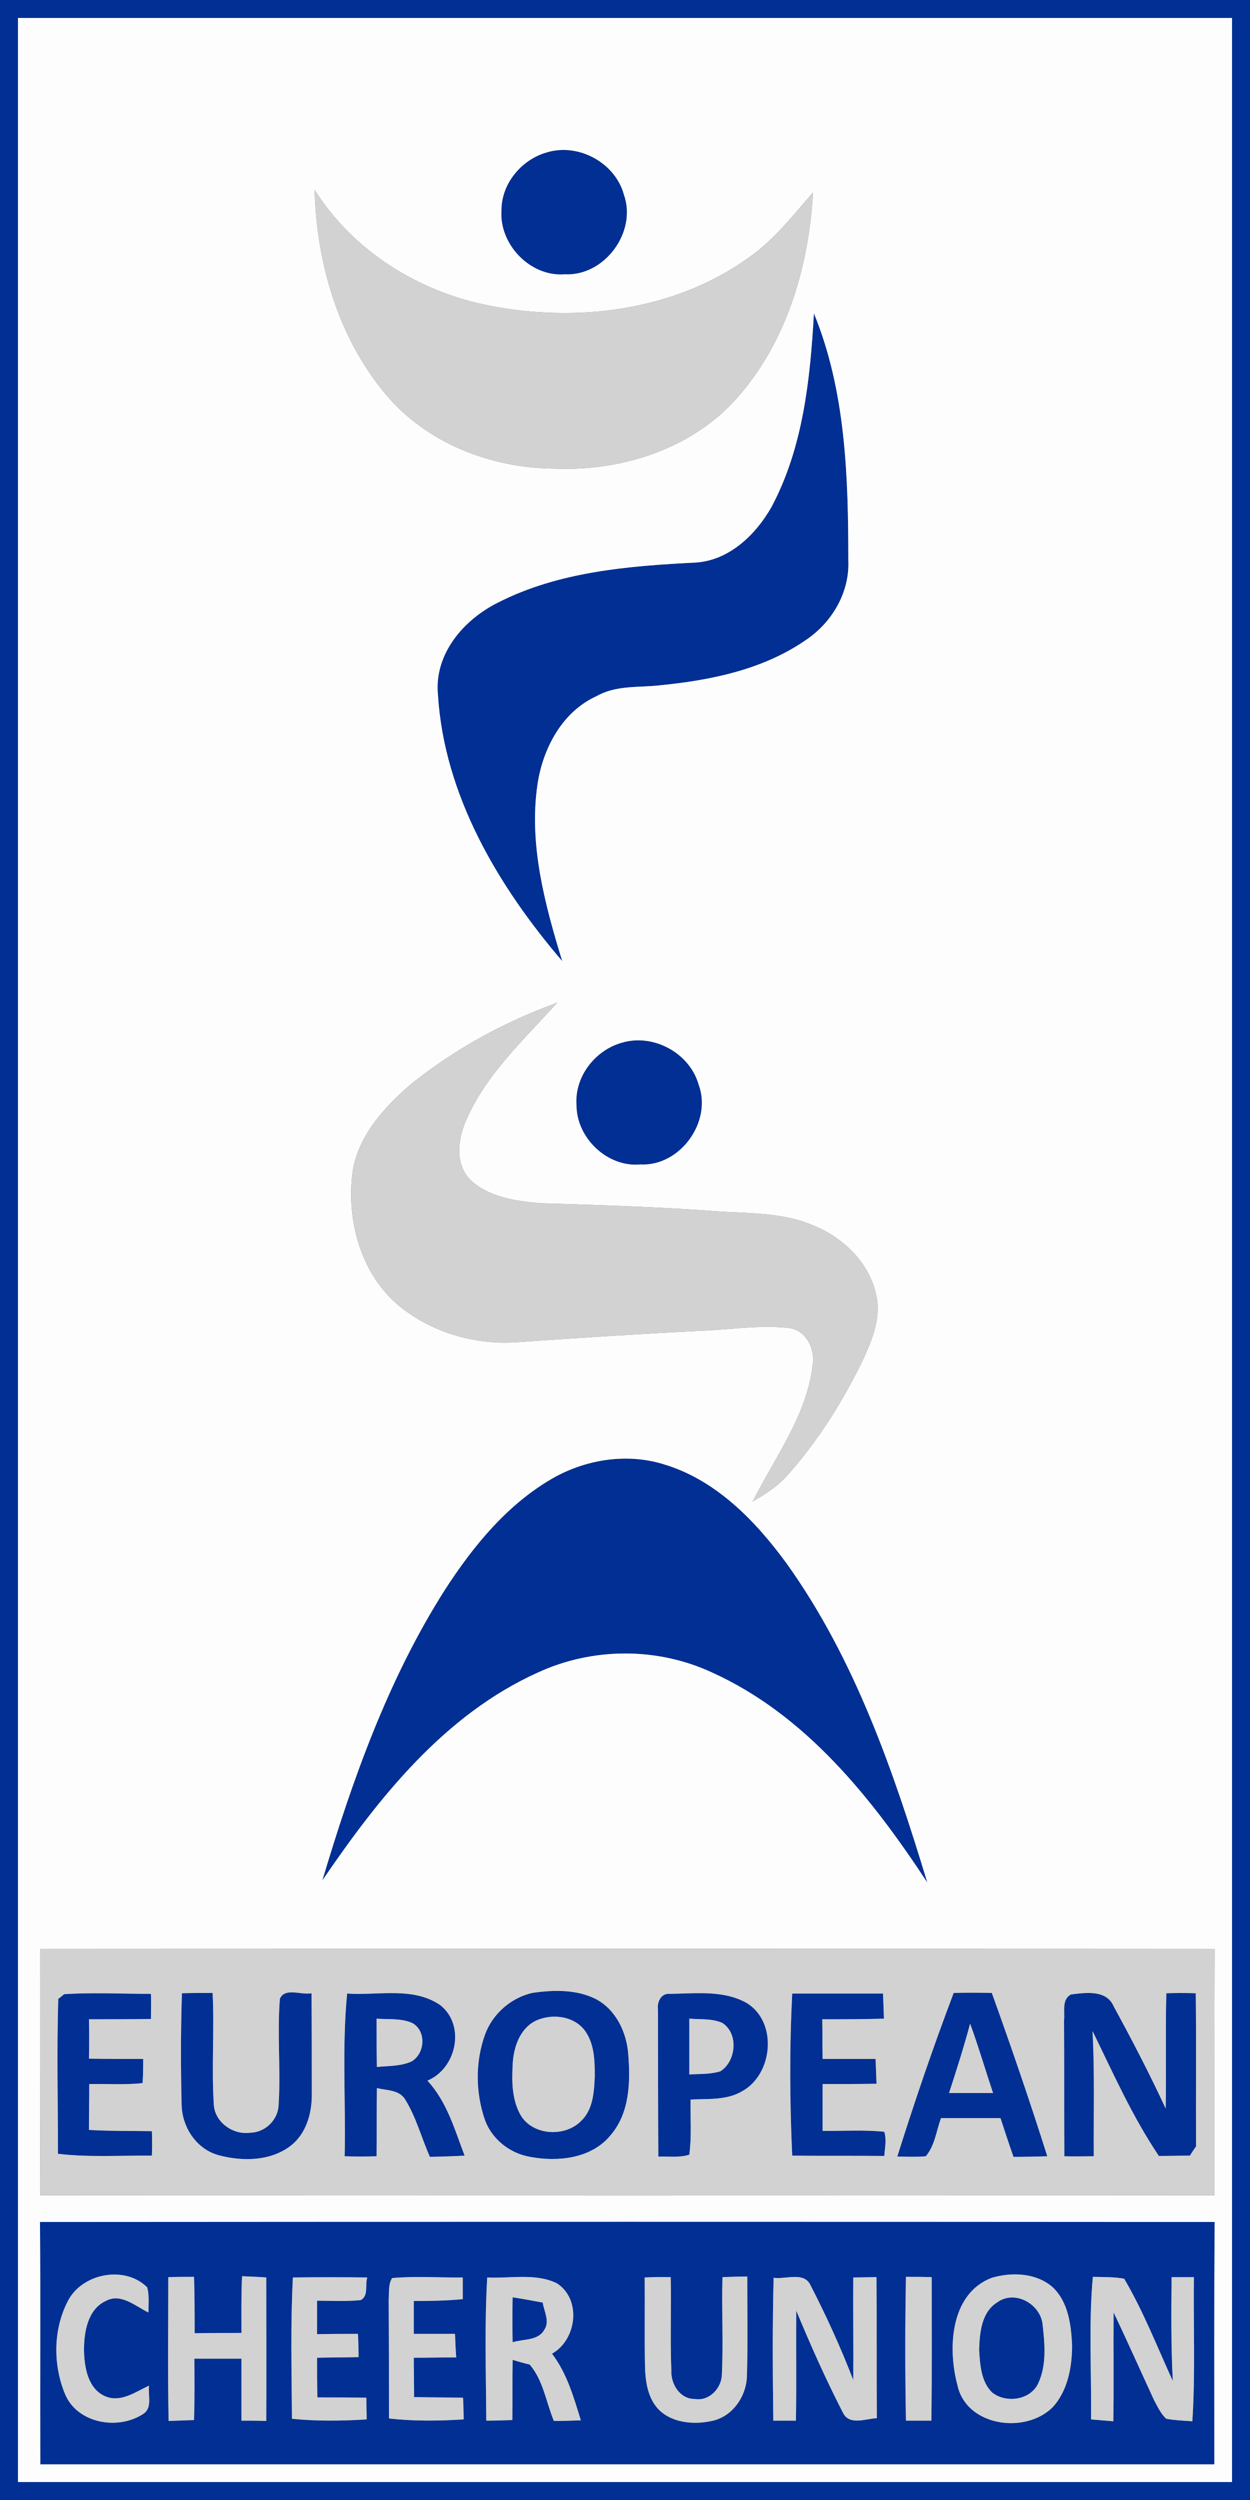
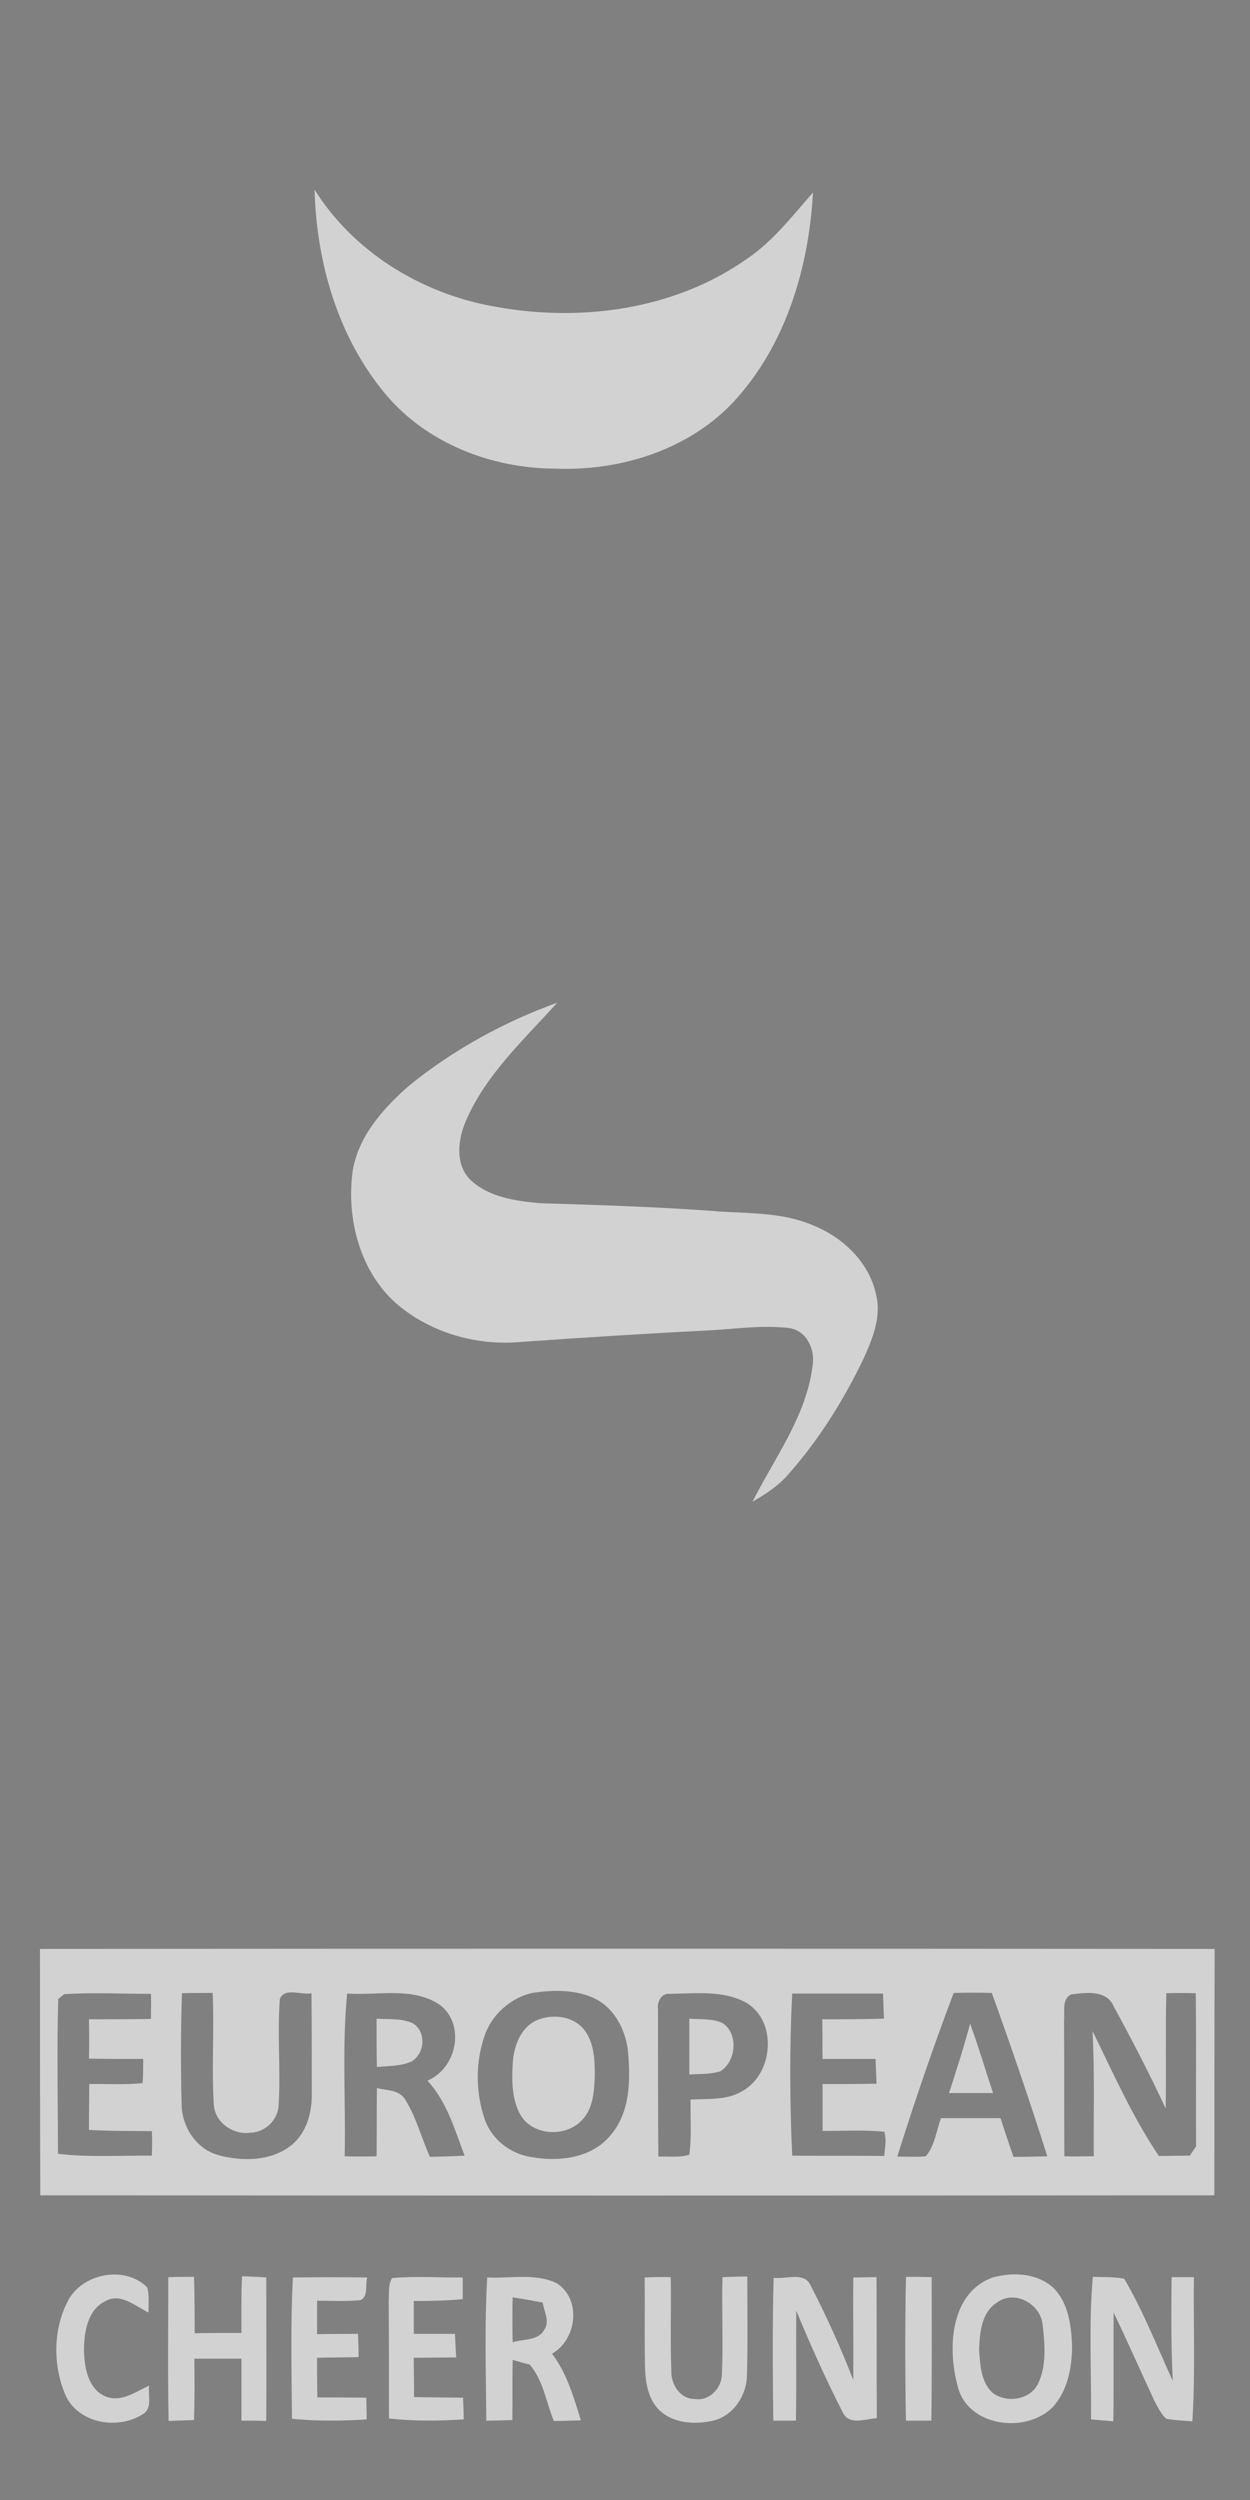
<svg xmlns="http://www.w3.org/2000/svg" xml:space="preserve" width="250px" height="500px" style="shape-rendering:geometricPrecision; text-rendering:geometricPrecision; image-rendering:optimizeQuality; fill-rule:evenodd; clip-rule:evenodd" viewBox="0 0 40.33 80.66">
  <rect x="0" y="0" width="40.33" height="80.66" fill="#808080" stroke="none" />
  <defs>
    <style type="text/css">  .fil0 {fill:#022F94;fill-rule:nonzero} .fil2 {fill:#D2D2D2;fill-rule:nonzero} .fil1 {fill:#FDFDFD;fill-rule:nonzero}  </style>
  </defs>
  <g id="Слой_x0020_1">
-     <path class="fil0" d="M0 0l40.33 0 0 80.66 -40.33 0 0 -80.66zm0.58 0.58c0,26.5 0,53 0,79.5 13.05,0 26.11,0 39.17,0 0,-26.5 0,-53 0,-79.5 -13.06,0 -26.12,0 -39.17,0zm17.05 4.34c1.03,-0.32 2.22,0.33 2.5,1.36 0.43,1.21 -0.63,2.64 -1.91,2.57 -1.11,0.09 -2.13,-0.97 -2.04,-2.08 0,-0.85 0.65,-1.62 1.45,-1.85zm8.63 5.19c1.03,2.51 1.11,5.29 1.11,7.97 0.05,1.04 -0.54,2.03 -1.4,2.59 -1.37,0.94 -3.05,1.28 -4.67,1.44 -0.69,0.08 -1.42,-0.01 -2.05,0.35 -1.11,0.5 -1.74,1.69 -1.91,2.86 -0.28,1.93 0.24,3.86 0.8,5.69 -2.07,-2.42 -3.81,-5.35 -4.01,-8.59 -0.13,-1.32 0.83,-2.43 1.94,-2.98 1.96,-1 4.21,-1.18 6.38,-1.29 1.07,-0.07 1.93,-0.89 2.44,-1.79 1.02,-1.91 1.25,-4.12 1.37,-6.25zm-6.19 23.53c1.01,-0.3 2.18,0.33 2.47,1.35 0.45,1.2 -0.6,2.65 -1.88,2.58 -1.07,0.1 -2.06,-0.86 -2.06,-1.91 -0.07,-0.92 0.6,-1.78 1.47,-2.02zm-2.14 14c1.04,-0.56 2.3,-0.75 3.44,-0.41 1.7,0.49 2.99,1.82 4,3.2 2.21,3.08 3.46,6.72 4.55,10.31 -1.78,-2.71 -3.92,-5.41 -6.95,-6.78 -1.77,-0.82 -3.85,-0.81 -5.61,0 -3.02,1.36 -5.14,4.04 -6.96,6.71 0.97,-3.25 2.12,-6.49 3.95,-9.37 0.93,-1.44 2.06,-2.82 3.58,-3.66zm-0.76 16.66c0.68,-0.1 1.43,-0.12 2.06,0.2 0.64,0.34 0.99,1.07 1.04,1.78 0.07,0.89 0.05,1.89 -0.57,2.61 -0.61,0.75 -1.69,0.87 -2.59,0.7 -0.65,-0.11 -1.23,-0.56 -1.46,-1.18 -0.31,-0.89 -0.32,-1.88 0,-2.77 0.24,-0.66 0.83,-1.18 1.52,-1.34zm0.11 0.9c-0.52,0.26 -0.72,0.88 -0.74,1.43 -0.03,0.54 -0.02,1.12 0.25,1.6 0.38,0.67 1.43,0.74 1.96,0.2 0.39,-0.37 0.42,-0.95 0.44,-1.45 0,-0.47 -0.01,-0.98 -0.27,-1.39 -0.33,-0.54 -1.09,-0.65 -1.64,-0.39zm-15.4 -0.71c0.05,-0.03 0.14,-0.11 0.19,-0.15 0.93,-0.06 1.87,-0.01 2.8,-0.01 0.01,0.27 0,0.54 0,0.81 -0.66,0.01 -1.33,0.01 -2,0.01 0.01,0.42 0.01,0.85 0,1.27 0.59,0.01 1.17,0.01 1.75,0.01 0,0.26 0,0.52 -0.02,0.78 -0.57,0.06 -1.15,0.02 -1.72,0.03 0,0.49 -0.01,0.98 -0.01,1.48 0.68,0.04 1.35,0.03 2.03,0.04 0.01,0.26 0.01,0.53 0,0.79 -1.01,-0.01 -2.03,0.06 -3.03,-0.06 0,-1.67 -0.04,-3.33 0.01,-5zm3.98 3.41c-0.03,-1.2 -0.03,-2.4 0.01,-3.59 0.33,-0.01 0.66,-0.01 0.99,-0.01 0.06,1.21 -0.04,2.42 0.04,3.63 0.05,0.56 0.63,0.96 1.18,0.88 0.48,-0.01 0.9,-0.42 0.91,-0.91 0.07,-1.13 -0.05,-2.28 0.04,-3.41 0.16,-0.38 0.7,-0.11 1.02,-0.18 0.01,1.09 0.01,2.18 0.01,3.28 0,0.6 -0.18,1.25 -0.68,1.64 -0.65,0.5 -1.55,0.51 -2.31,0.31 -0.73,-0.19 -1.2,-0.91 -1.21,-1.64zm5.26 1.67c0.04,-1.75 -0.09,-3.51 0.08,-5.25 0.99,0.07 2.12,-0.23 3,0.37 0.83,0.65 0.53,2.05 -0.41,2.44 0.63,0.68 0.88,1.58 1.2,2.42 -0.37,0.02 -0.75,0.03 -1.12,0.04 -0.27,-0.61 -0.44,-1.27 -0.79,-1.84 -0.19,-0.33 -0.6,-0.3 -0.92,-0.38 -0.01,0.74 0,1.47 -0.01,2.2 -0.35,0.01 -0.69,0.01 -1.03,0zm1.03 -4.44c0,0.52 0,1.04 0.01,1.56 0.38,-0.04 0.77,-0.02 1.12,-0.18 0.44,-0.26 0.48,-0.99 0.02,-1.24 -0.36,-0.16 -0.77,-0.11 -1.15,-0.14zm9.08 -0.29c-0.04,-0.24 0.1,-0.54 0.38,-0.51 0.83,-0.01 1.74,-0.13 2.49,0.3 1,0.62 0.84,2.31 -0.17,2.85 -0.5,0.29 -1.1,0.23 -1.65,0.26 -0.01,0.59 0.04,1.19 -0.04,1.78 -0.32,0.1 -0.67,0.05 -1,0.06 -0.01,-1.58 -0.01,-3.16 -0.01,-4.74zm1.01 0.29c0,0.6 0,1.2 0,1.8 0.33,-0.02 0.67,0 1,-0.1 0.51,-0.32 0.6,-1.21 0.07,-1.56 -0.33,-0.15 -0.71,-0.11 -1.07,-0.14zm3.32 -0.81c0.98,0 1.95,0 2.93,0 0.01,0.27 0.02,0.54 0.03,0.81 -0.67,0.02 -1.33,0.02 -1.99,0.02 0.01,0.42 0,0.85 0.01,1.28 0.57,0 1.14,0 1.71,0 0.01,0.26 0.02,0.53 0.03,0.8 -0.58,0.01 -1.16,0.01 -1.74,0.01 0,0.5 0,1.01 0,1.51 0.66,0.01 1.33,-0.04 1.99,0.03 0.08,0.26 0.02,0.52 0,0.78 -0.99,-0.01 -1.98,0 -2.97,-0.01 -0.08,-1.74 -0.09,-3.49 0,-5.23zm3.39 5.26c0.56,-1.78 1.16,-3.54 1.82,-5.28 0.41,-0.01 0.82,-0.01 1.23,0 0.63,1.75 1.23,3.5 1.79,5.27 -0.36,0.01 -0.73,0.02 -1.09,0.02 -0.15,-0.42 -0.28,-0.83 -0.42,-1.25 -0.64,0 -1.28,0 -1.92,0 -0.15,0.41 -0.2,0.89 -0.49,1.23 -0.31,0.03 -0.62,0.01 -0.92,0.01zm2.35 -4.29c-0.2,0.75 -0.44,1.5 -0.68,2.24 0.48,0 0.95,0 1.42,0 -0.25,-0.75 -0.47,-1.5 -0.74,-2.24zm3.03 -0.11c0.03,-0.29 -0.08,-0.66 0.22,-0.83 0.47,-0.06 1.15,-0.16 1.38,0.38 0.59,1.08 1.16,2.18 1.68,3.3 0.02,-1.24 -0.01,-2.48 0.02,-3.72 0.32,-0.01 0.63,-0.01 0.95,0 0.02,1.65 0,3.29 0.01,4.94 -0.05,0.07 -0.15,0.22 -0.2,0.3 -0.33,0 -0.66,0.01 -1,0.01 -0.85,-1.26 -1.47,-2.66 -2.14,-4.03 0.07,1.34 0.03,2.69 0.04,4.04 -0.32,0 -0.63,0.01 -0.95,0 -0.01,-1.46 0,-2.93 -0.01,-4.39zm-33.04 6.51c12.63,-0.01 25.26,-0.01 37.9,0 -0.02,2.6 -0.01,5.21 -0.01,7.82 -12.63,0 -25.26,0 -37.88,0 -0.01,-2.61 0.01,-5.22 -0.01,-7.82zm0.88 2.59c-0.46,0.91 -0.46,2.05 -0.06,2.99 0.41,0.93 1.72,1.15 2.53,0.6 0.28,-0.2 0.13,-0.6 0.17,-0.9 -0.44,0.2 -0.9,0.55 -1.4,0.35 -0.58,-0.24 -0.69,-0.95 -0.7,-1.5 0,-0.58 0.12,-1.31 0.7,-1.58 0.49,-0.27 0.96,0.17 1.38,0.37 0,-0.27 0.03,-0.55 -0.04,-0.81 -0.73,-0.73 -2.14,-0.45 -2.58,0.48zm3.26 -0.81c0,1.55 -0.02,3.09 0.01,4.64 0.27,-0.01 0.55,-0.02 0.82,-0.03 0.02,-0.66 0.02,-1.32 0.01,-1.98 0.51,0 1.02,0 1.52,0 0,0.67 0,1.33 0,2 0.27,0 0.53,0 0.8,0.01 0.01,-1.55 0,-3.09 0,-4.63 -0.26,-0.02 -0.52,-0.03 -0.78,-0.04 -0.03,0.61 -0.02,1.22 -0.02,1.83 -0.5,0 -1.01,0 -1.51,0.01 0,-0.61 0,-1.22 -0.02,-1.82 -0.28,0 -0.55,0 -0.83,0.01zm7.22 0.03c-0.13,0.21 -0.09,0.47 -0.11,0.71 0.01,1.28 0.01,2.55 0.01,3.82 0.8,0.09 1.61,0.08 2.41,0.03 0,-0.23 -0.01,-0.47 -0.02,-0.7 -0.53,-0.01 -1.06,-0.01 -1.58,-0.02 0,-0.42 -0.01,-0.85 -0.01,-1.27 0.46,0 0.91,-0.01 1.37,-0.01 -0.02,-0.26 -0.03,-0.51 -0.04,-0.76 -0.44,0 -0.88,0 -1.33,0 0,-0.35 0,-0.71 0,-1.06 0.53,0 1.06,-0.01 1.58,-0.06 0,-0.23 0,-0.47 0,-0.7 -0.76,0.01 -1.52,-0.05 -2.28,0.02zm8.15 -0.02c0.01,0.94 -0.01,1.89 0.01,2.84 0.01,0.5 0.08,1.06 0.46,1.44 0.46,0.44 1.19,0.48 1.78,0.33 0.64,-0.18 1.05,-0.83 1.05,-1.47 0.03,-1.06 0.01,-2.11 0.01,-3.17 -0.27,0 -0.53,0.01 -0.8,0.02 -0.03,1.05 0.03,2.11 -0.02,3.16 -0.02,0.44 -0.42,0.85 -0.87,0.77 -0.48,0.01 -0.78,-0.48 -0.76,-0.92 -0.04,-1 0,-2.01 -0.02,-3.01 -0.28,-0.01 -0.56,0 -0.84,0.01zm6.73 0c-0.01,1.11 0.01,2.21 0,3.31 -0.4,-1.04 -0.87,-2.07 -1.38,-3.06 -0.21,-0.45 -0.8,-0.18 -1.19,-0.24 -0.04,1.54 -0.03,3.08 -0.01,4.61 0.24,0 0.49,0 0.73,0 0.02,-1.18 0,-2.37 0.01,-3.55 0.46,1.11 0.95,2.21 1.5,3.28 0.2,0.44 0.73,0.21 1.1,0.19 -0.01,-1.52 0,-3.03 -0.01,-4.55 -0.25,0 -0.5,0.01 -0.75,0.01zm1.7 -0.02c-0.03,1.54 -0.03,3.09 0,4.64 0.27,0 0.55,0 0.82,0 0.02,-1.54 0.01,-3.09 0.01,-4.63 -0.28,-0.01 -0.55,-0.01 -0.83,-0.01zm2.77 0.03c-1.34,0.51 -1.43,2.27 -1.11,3.46 0.28,1.33 2.18,1.6 3.07,0.72 0.49,-0.53 0.63,-1.3 0.63,-2 -0.03,-0.66 -0.12,-1.39 -0.62,-1.87 -0.53,-0.47 -1.32,-0.5 -1.97,-0.31zm-22.58 4.55c0.8,0.08 1.61,0.07 2.41,0.02 0,-0.23 -0.01,-0.46 -0.01,-0.7 -0.53,-0.01 -1.06,-0.01 -1.58,-0.01 -0.01,-0.43 -0.01,-0.86 -0.01,-1.28 0.45,-0.01 0.9,-0.01 1.34,-0.02 0,-0.25 -0.01,-0.5 -0.02,-0.75 -0.44,0 -0.88,0 -1.32,0.01 0,-0.36 0,-0.72 0,-1.08 0.47,0 0.94,0.03 1.41,-0.02 0.26,-0.14 0.13,-0.49 0.21,-0.73 -0.8,-0.01 -1.6,-0.01 -2.4,0 -0.08,1.52 -0.04,3.04 -0.03,4.56zm6.27 0.06c0.28,0 0.56,-0.01 0.84,-0.02 0.01,-0.64 0,-1.29 0.01,-1.94 0.14,0.04 0.41,0.12 0.55,0.15 0.44,0.51 0.53,1.22 0.78,1.82 0.29,0 0.58,-0.01 0.87,-0.02 -0.23,-0.75 -0.45,-1.52 -0.93,-2.15 0.8,-0.45 0.96,-1.75 0.16,-2.27 -0.69,-0.34 -1.51,-0.15 -2.25,-0.19 -0.09,1.54 -0.04,3.08 -0.03,4.62zm19.51 -0.04c0.24,0.02 0.48,0.04 0.72,0.06 0.02,-1.17 0,-2.34 0.01,-3.51 0.45,0.94 0.87,1.89 1.31,2.84 0.11,0.2 0.21,0.43 0.39,0.59 0.28,0.05 0.56,0.06 0.84,0.08 0.1,-1.55 0.03,-3.1 0.05,-4.65 -0.24,0 -0.48,0 -0.72,0 -0.01,1.12 -0.02,2.23 0.04,3.35 -0.51,-1.11 -0.95,-2.25 -1.57,-3.3 -0.33,-0.06 -0.67,-0.05 -1.01,-0.06 -0.14,1.53 -0.04,3.07 -0.06,4.6zm-18.66 -3.94c0.32,0.05 0.65,0.11 0.97,0.17 0.04,0.28 0.24,0.61 0.05,0.88 -0.2,0.36 -0.68,0.29 -1.02,0.4 -0.01,-0.49 -0.01,-0.97 0,-1.45zm15.64 0.16c0.57,-0.41 1.4,0.06 1.46,0.73 0.07,0.62 0.13,1.3 -0.14,1.88 -0.25,0.55 -1.04,0.66 -1.49,0.3 -0.36,-0.35 -0.39,-0.9 -0.42,-1.38 0.02,-0.54 0.07,-1.21 0.59,-1.53z" />
-     <path class="fil1" d="M0.58 0.58c13.05,0 26.11,0 39.17,0 0,26.5 0,53 0,79.5 -13.06,0 -26.12,0 -39.17,0 0,-26.5 0,-53 0,-79.5zm17.05 4.34c-0.8,0.23 -1.45,1 -1.45,1.85 -0.09,1.11 0.93,2.17 2.04,2.08 1.28,0.07 2.34,-1.36 1.91,-2.57 -0.28,-1.03 -1.47,-1.68 -2.5,-1.36zm-5.18 7.81c1.33,1.58 3.41,2.38 5.45,2.39 2.16,0.09 4.44,-0.64 5.89,-2.29 1.6,-1.81 2.31,-4.25 2.44,-6.62 -0.65,0.74 -1.27,1.55 -2.1,2.12 -2.39,1.7 -5.51,2.09 -8.34,1.53 -2.27,-0.44 -4.4,-1.76 -5.64,-3.74 0.06,2.36 0.76,4.78 2.3,6.61zm13.81 -2.62c-0.12,2.13 -0.35,4.34 -1.37,6.25 -0.51,0.9 -1.37,1.72 -2.44,1.79 -2.17,0.11 -4.42,0.29 -6.38,1.29 -1.11,0.55 -2.07,1.66 -1.94,2.98 0.2,3.24 1.94,6.17 4.01,8.59 -0.56,-1.83 -1.08,-3.76 -0.8,-5.69 0.17,-1.17 0.8,-2.36 1.91,-2.86 0.63,-0.36 1.36,-0.27 2.05,-0.35 1.62,-0.16 3.3,-0.5 4.67,-1.44 0.86,-0.56 1.45,-1.55 1.4,-2.59 0,-2.68 -0.08,-5.46 -1.11,-7.97zm-13.04 24.9c-0.84,0.73 -1.65,1.63 -1.84,2.76 -0.21,1.53 0.22,3.24 1.41,4.29 1.08,0.93 2.56,1.36 3.97,1.24 2,-0.14 4,-0.27 6,-0.37 0.9,-0.04 1.81,-0.19 2.71,-0.08 0.55,0.08 0.83,0.68 0.75,1.19 -0.19,1.63 -1.22,2.98 -1.94,4.41 0.43,-0.25 0.85,-0.52 1.17,-0.9 0.98,-1.11 1.77,-2.38 2.41,-3.71 0.29,-0.64 0.58,-1.35 0.41,-2.05 -0.21,-1.04 -1.05,-1.85 -2,-2.24 -0.95,-0.42 -2,-0.4 -3.01,-0.46 -1.95,-0.15 -3.89,-0.21 -5.84,-0.27 -0.78,-0.07 -1.65,-0.19 -2.25,-0.76 -0.49,-0.5 -0.4,-1.29 -0.14,-1.89 0.64,-1.5 1.88,-2.63 2.95,-3.82 -1.71,0.62 -3.34,1.51 -4.76,2.66zm6.85 -1.37c-0.87,0.24 -1.54,1.1 -1.47,2.02 0,1.05 0.99,2.01 2.06,1.91 1.28,0.07 2.33,-1.38 1.88,-2.58 -0.29,-1.02 -1.46,-1.65 -2.47,-1.35zm-2.14 14c-1.52,0.84 -2.65,2.22 -3.58,3.66 -1.83,2.88 -2.98,6.12 -3.95,9.37 1.82,-2.67 3.94,-5.35 6.96,-6.71 1.76,-0.81 3.84,-0.82 5.61,0 3.03,1.37 5.17,4.07 6.95,6.78 -1.09,-3.59 -2.34,-7.23 -4.55,-10.31 -1.01,-1.38 -2.3,-2.71 -4,-3.2 -1.14,-0.34 -2.4,-0.15 -3.44,0.41zm-16.64 15.24c0,2.65 0,5.3 0.01,7.95 12.62,0.01 25.25,0.01 37.88,0 0,-2.65 0,-5.3 0.01,-7.95 -12.64,-0.01 -25.27,-0.01 -37.9,0zm0 8.81c0.02,2.6 0,5.21 0.01,7.82 12.62,0 25.25,0 37.88,0 0,-2.61 -0.01,-5.22 0.01,-7.82 -12.64,-0.01 -25.27,-0.01 -37.9,0z" />
    <path class="fil2" d="M12.45 12.73c-1.54,-1.83 -2.24,-4.25 -2.3,-6.61 1.24,1.98 3.37,3.3 5.64,3.74 2.83,0.56 5.95,0.17 8.34,-1.53 0.83,-0.57 1.45,-1.38 2.1,-2.12 -0.13,2.37 -0.84,4.81 -2.44,6.62 -1.45,1.65 -3.73,2.38 -5.89,2.29 -2.04,-0.01 -4.12,-0.81 -5.45,-2.39zm0.77 22.28c1.42,-1.15 3.05,-2.04 4.76,-2.66 -1.07,1.19 -2.31,2.32 -2.95,3.82 -0.26,0.6 -0.35,1.39 0.14,1.89 0.6,0.57 1.47,0.69 2.25,0.76 1.95,0.06 3.89,0.12 5.84,0.27 1.01,0.06 2.06,0.04 3.01,0.46 0.95,0.39 1.79,1.2 2,2.24 0.17,0.7 -0.12,1.41 -0.41,2.05 -0.64,1.33 -1.43,2.6 -2.41,3.71 -0.32,0.38 -0.74,0.65 -1.17,0.9 0.72,-1.43 1.75,-2.78 1.94,-4.41 0.08,-0.51 -0.2,-1.11 -0.75,-1.19 -0.9,-0.11 -1.81,0.04 -2.71,0.08 -2,0.1 -4,0.23 -6,0.37 -1.41,0.12 -2.89,-0.31 -3.97,-1.24 -1.19,-1.05 -1.62,-2.76 -1.41,-4.29 0.19,-1.13 1,-2.03 1.84,-2.76zm-11.93 27.87c12.63,-0.01 25.26,-0.01 37.9,0 -0.01,2.65 -0.01,5.3 -0.01,7.95 -12.63,0.01 -25.26,0.01 -37.88,0 -0.01,-2.65 -0.01,-5.3 -0.01,-7.95zm15.88 1.42c-0.69,0.16 -1.28,0.68 -1.52,1.34 -0.32,0.89 -0.31,1.88 0,2.77 0.23,0.62 0.81,1.07 1.46,1.18 0.9,0.17 1.98,0.05 2.59,-0.7 0.62,-0.72 0.64,-1.72 0.57,-2.61 -0.05,-0.71 -0.4,-1.44 -1.04,-1.78 -0.63,-0.32 -1.38,-0.3 -2.06,-0.2zm-15.29 0.19c-0.05,1.67 -0.01,3.33 -0.01,5 1,0.12 2.02,0.05 3.03,0.06 0.01,-0.26 0.01,-0.53 0,-0.79 -0.68,-0.01 -1.35,0 -2.03,-0.04 0,-0.5 0.01,-0.99 0.01,-1.48 0.57,-0.01 1.15,0.03 1.72,-0.03 0.02,-0.26 0.02,-0.52 0.02,-0.78 -0.58,0 -1.16,0 -1.75,-0.01 0.01,-0.42 0.01,-0.85 0,-1.27 0.67,0 1.34,0 2,-0.01 0,-0.27 0.01,-0.54 0,-0.81 -0.93,0 -1.87,-0.05 -2.8,0.01 -0.05,0.04 -0.14,0.12 -0.19,0.15zm3.98 3.41c0.01,0.73 0.48,1.45 1.21,1.64 0.76,0.2 1.66,0.19 2.31,-0.31 0.5,-0.39 0.68,-1.04 0.68,-1.64 0,-1.1 0,-2.19 -0.01,-3.28 -0.32,0.07 -0.86,-0.2 -1.02,0.18 -0.09,1.13 0.03,2.28 -0.04,3.41 -0.01,0.49 -0.43,0.9 -0.91,0.91 -0.55,0.08 -1.13,-0.32 -1.18,-0.88 -0.08,-1.21 0.02,-2.42 -0.04,-3.63 -0.33,0 -0.66,0 -0.99,0.01 -0.04,1.19 -0.04,2.39 -0.01,3.59zm5.26 1.67c0.34,0.01 0.68,0.01 1.03,0 0.01,-0.73 0,-1.46 0.01,-2.2 0.32,0.08 0.73,0.05 0.92,0.38 0.35,0.57 0.52,1.23 0.79,1.84 0.37,-0.01 0.75,-0.02 1.12,-0.04 -0.32,-0.84 -0.57,-1.74 -1.2,-2.42 0.94,-0.39 1.24,-1.79 0.41,-2.44 -0.88,-0.6 -2.01,-0.3 -3,-0.37 -0.17,1.74 -0.04,3.5 -0.08,5.25zm10.11 -4.73c0,1.58 0,3.16 0.01,4.74 0.33,-0.01 0.68,0.04 1,-0.06 0.08,-0.59 0.03,-1.19 0.04,-1.78 0.55,-0.03 1.15,0.03 1.65,-0.26 1.01,-0.54 1.17,-2.23 0.17,-2.85 -0.75,-0.43 -1.66,-0.31 -2.49,-0.3 -0.28,-0.03 -0.42,0.27 -0.38,0.51zm4.33 -0.52c-0.09,1.74 -0.08,3.49 0,5.23 0.99,0.01 1.98,0 2.97,0.01 0.02,-0.26 0.08,-0.52 0,-0.78 -0.66,-0.07 -1.33,-0.02 -1.99,-0.03 0,-0.5 0,-1.01 0,-1.51 0.58,0 1.16,0 1.74,-0.01 -0.01,-0.27 -0.02,-0.54 -0.03,-0.8 -0.57,0 -1.14,0 -1.71,0 -0.01,-0.43 0,-0.86 -0.01,-1.28 0.66,0 1.32,0 1.99,-0.02 -0.01,-0.27 -0.02,-0.54 -0.03,-0.81 -0.98,0 -1.95,0 -2.93,0zm3.39 5.26c0.3,0 0.61,0.02 0.92,-0.01 0.29,-0.34 0.34,-0.82 0.49,-1.23 0.64,0 1.28,0 1.92,0 0.14,0.42 0.27,0.83 0.42,1.25 0.36,0 0.73,-0.01 1.09,-0.02 -0.56,-1.77 -1.16,-3.52 -1.79,-5.27 -0.41,-0.01 -0.82,-0.01 -1.23,0 -0.66,1.74 -1.26,3.5 -1.82,5.28zm5.38 -4.4c0.01,1.46 0,2.93 0.01,4.39 0.32,0.01 0.63,0 0.95,0 -0.01,-1.35 0.03,-2.7 -0.04,-4.04 0.67,1.37 1.29,2.77 2.14,4.03 0.34,0 0.67,-0.01 1,-0.01 0.05,-0.08 0.15,-0.23 0.2,-0.3 -0.01,-1.65 0.01,-3.29 -0.01,-4.94 -0.32,-0.01 -0.63,-0.01 -0.95,0 -0.03,1.24 0,2.48 -0.02,3.72 -0.52,-1.12 -1.09,-2.22 -1.68,-3.3 -0.23,-0.54 -0.91,-0.44 -1.38,-0.38 -0.3,0.17 -0.19,0.54 -0.22,0.83zm-22.18 -0.05c0.38,0.03 0.79,-0.02 1.15,0.14 0.46,0.25 0.42,0.98 -0.02,1.24 -0.35,0.16 -0.74,0.14 -1.12,0.18 -0.01,-0.52 -0.01,-1.04 -0.01,-1.56zm5.13 0.07c0.55,-0.26 1.31,-0.15 1.64,0.39 0.26,0.41 0.27,0.92 0.27,1.39 -0.02,0.5 -0.05,1.08 -0.44,1.45 -0.53,0.54 -1.58,0.47 -1.96,-0.2 -0.27,-0.48 -0.28,-1.06 -0.25,-1.6 0.02,-0.55 0.22,-1.17 0.74,-1.43zm4.96 -0.07c0.36,0.03 0.74,-0.01 1.07,0.14 0.53,0.35 0.44,1.24 -0.07,1.56 -0.33,0.1 -0.67,0.08 -1,0.1 0,-0.6 0,-1.2 0,-1.8zm9.06 0.16c0.27,0.74 0.49,1.49 0.74,2.24 -0.47,0 -0.94,0 -1.42,0 0.24,-0.74 0.48,-1.49 0.68,-2.24zm-29.13 8.99c0.44,-0.93 1.85,-1.21 2.58,-0.48 0.07,0.26 0.04,0.54 0.04,0.81 -0.42,-0.2 -0.89,-0.64 -1.38,-0.37 -0.58,0.27 -0.7,1 -0.7,1.58 0.01,0.55 0.12,1.26 0.7,1.5 0.5,0.2 0.96,-0.15 1.4,-0.35 -0.04,0.3 0.11,0.7 -0.17,0.9 -0.81,0.55 -2.12,0.33 -2.53,-0.6 -0.4,-0.94 -0.4,-2.08 0.06,-2.99zm3.26 -0.81c0.28,-0.01 0.55,-0.01 0.83,-0.01 0.02,0.6 0.02,1.21 0.02,1.82 0.5,-0.01 1.01,-0.01 1.51,-0.01 0,-0.61 -0.01,-1.22 0.02,-1.83 0.26,0.01 0.52,0.02 0.78,0.04 0,1.54 0.01,3.08 0,4.63 -0.27,-0.01 -0.53,-0.01 -0.8,-0.01 0,-0.67 0,-1.33 0,-2 -0.5,0 -1.01,0 -1.52,0 0.01,0.66 0.01,1.32 -0.01,1.98 -0.27,0.01 -0.55,0.02 -0.82,0.03 -0.03,-1.55 -0.01,-3.09 -0.01,-4.64zm7.22 0.03c0.76,-0.07 1.52,-0.01 2.28,-0.02 0,0.23 0,0.47 0,0.7 -0.52,0.05 -1.05,0.06 -1.58,0.06 0,0.35 0,0.71 0,1.06 0.45,0 0.89,0 1.33,0 0.01,0.25 0.02,0.5 0.04,0.76 -0.46,0 -0.91,0.01 -1.37,0.01 0,0.42 0.01,0.85 0.01,1.27 0.52,0.01 1.05,0.01 1.58,0.02 0.01,0.23 0.02,0.47 0.02,0.7 -0.8,0.05 -1.61,0.06 -2.41,-0.03 0,-1.27 0,-2.54 -0.01,-3.82 0.02,-0.24 -0.02,-0.5 0.11,-0.71zm8.15 -0.02c0.28,-0.01 0.56,-0.02 0.84,-0.01 0.02,1 -0.02,2.01 0.02,3.01 -0.02,0.44 0.28,0.93 0.76,0.92 0.45,0.08 0.85,-0.33 0.87,-0.77 0.05,-1.05 -0.01,-2.11 0.02,-3.16 0.27,-0.01 0.53,-0.02 0.8,-0.02 0,1.06 0.02,2.11 -0.01,3.17 0,0.64 -0.41,1.29 -1.05,1.47 -0.59,0.15 -1.32,0.11 -1.78,-0.33 -0.38,-0.38 -0.45,-0.94 -0.46,-1.44 -0.02,-0.95 0,-1.9 -0.01,-2.84zm6.73 0c0.25,0 0.5,-0.01 0.75,-0.01 0.01,1.52 0,3.03 0.01,4.55 -0.37,0.02 -0.9,0.25 -1.1,-0.19 -0.55,-1.07 -1.04,-2.17 -1.5,-3.28 -0.01,1.18 0.01,2.37 -0.01,3.55 -0.24,0 -0.49,0 -0.73,0 -0.02,-1.53 -0.03,-3.07 0.01,-4.61 0.39,0.06 0.98,-0.21 1.19,0.24 0.51,0.99 0.98,2.02 1.38,3.06 0.01,-1.1 -0.01,-2.2 0,-3.31zm1.7 -0.02c0.28,0 0.55,0 0.83,0.01 0,1.54 0.01,3.09 -0.01,4.63 -0.27,0 -0.55,0 -0.82,0 -0.03,-1.55 -0.03,-3.1 0,-4.64zm2.77 0.03c0.65,-0.19 1.44,-0.16 1.97,0.31 0.5,0.48 0.59,1.21 0.62,1.87 0,0.7 -0.14,1.47 -0.63,2 -0.89,0.88 -2.79,0.61 -3.07,-0.72 -0.32,-1.19 -0.23,-2.95 1.11,-3.46zm0.18 0.79c-0.52,0.32 -0.57,0.99 -0.59,1.53 0.03,0.48 0.06,1.03 0.42,1.38 0.45,0.36 1.24,0.25 1.49,-0.3 0.27,-0.58 0.21,-1.26 0.14,-1.88 -0.06,-0.67 -0.89,-1.14 -1.46,-0.73zm-22.76 3.76c-0.01,-1.52 -0.05,-3.04 0.03,-4.56 0.8,-0.01 1.6,-0.01 2.4,0 -0.08,0.24 0.05,0.59 -0.21,0.73 -0.47,0.05 -0.94,0.02 -1.41,0.02 0,0.36 0,0.72 0,1.08 0.44,-0.01 0.88,-0.01 1.32,-0.01 0.01,0.25 0.02,0.5 0.02,0.75 -0.44,0.01 -0.89,0.01 -1.34,0.02 0,0.42 0,0.85 0.01,1.28 0.52,0 1.05,0 1.58,0.01 0,0.24 0.01,0.47 0.01,0.7 -0.8,0.05 -1.61,0.06 -2.41,-0.02zm6.27 0.06c-0.01,-1.54 -0.06,-3.08 0.03,-4.62 0.74,0.04 1.56,-0.15 2.25,0.19 0.8,0.52 0.64,1.82 -0.16,2.27 0.48,0.63 0.7,1.4 0.93,2.15 -0.29,0.01 -0.58,0.02 -0.87,0.02 -0.25,-0.6 -0.34,-1.31 -0.78,-1.82 -0.14,-0.03 -0.41,-0.11 -0.55,-0.15 -0.01,0.65 0,1.3 -0.01,1.94 -0.28,0.01 -0.56,0.02 -0.84,0.02zm0.85 -3.98c-0.01,0.48 -0.01,0.96 0,1.45 0.34,-0.11 0.82,-0.04 1.02,-0.4 0.19,-0.27 -0.01,-0.6 -0.05,-0.88 -0.32,-0.06 -0.65,-0.12 -0.97,-0.17zm18.66 3.94c0.02,-1.53 -0.08,-3.07 0.06,-4.6 0.34,0.01 0.68,0 1.01,0.06 0.62,1.05 1.06,2.19 1.57,3.3 -0.06,-1.12 -0.05,-2.23 -0.04,-3.35 0.24,0 0.48,0 0.72,0 -0.02,1.55 0.05,3.1 -0.05,4.65 -0.28,-0.02 -0.56,-0.03 -0.84,-0.08 -0.18,-0.16 -0.28,-0.39 -0.39,-0.59 -0.44,-0.95 -0.86,-1.9 -1.31,-2.84 -0.01,1.17 0.01,2.34 -0.01,3.51 -0.24,-0.02 -0.48,-0.04 -0.72,-0.06z" />
  </g>
</svg>